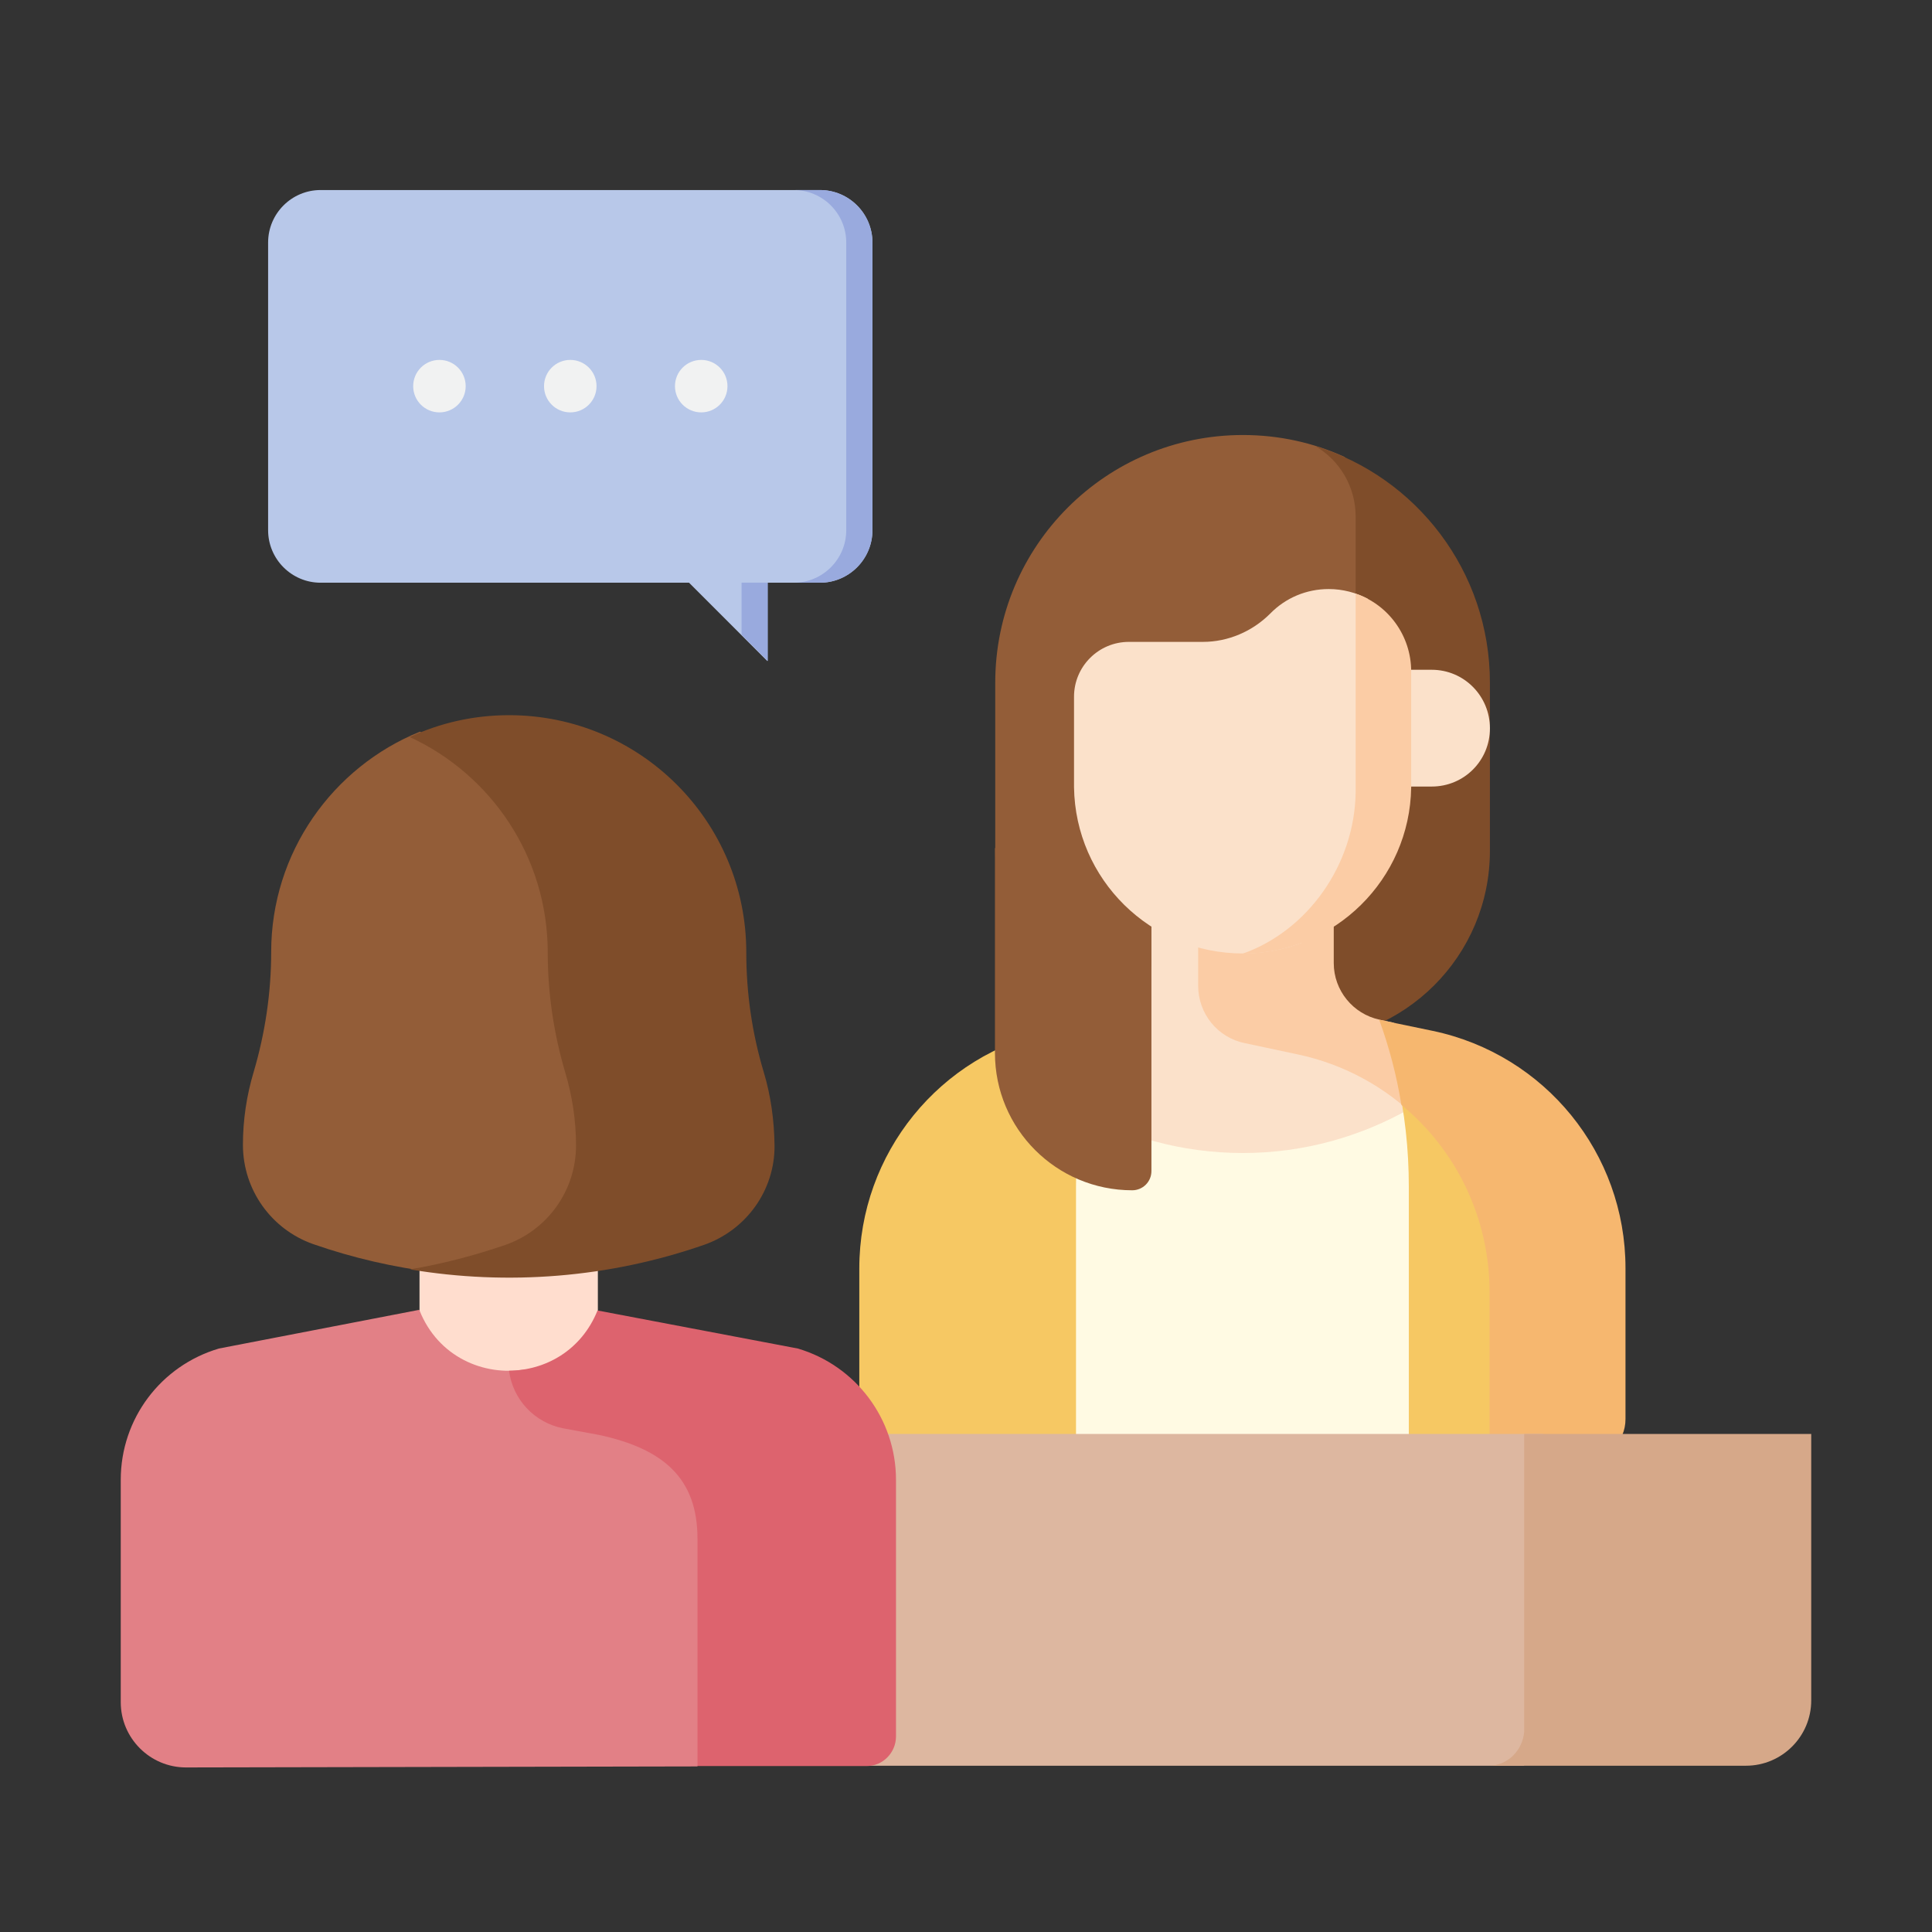
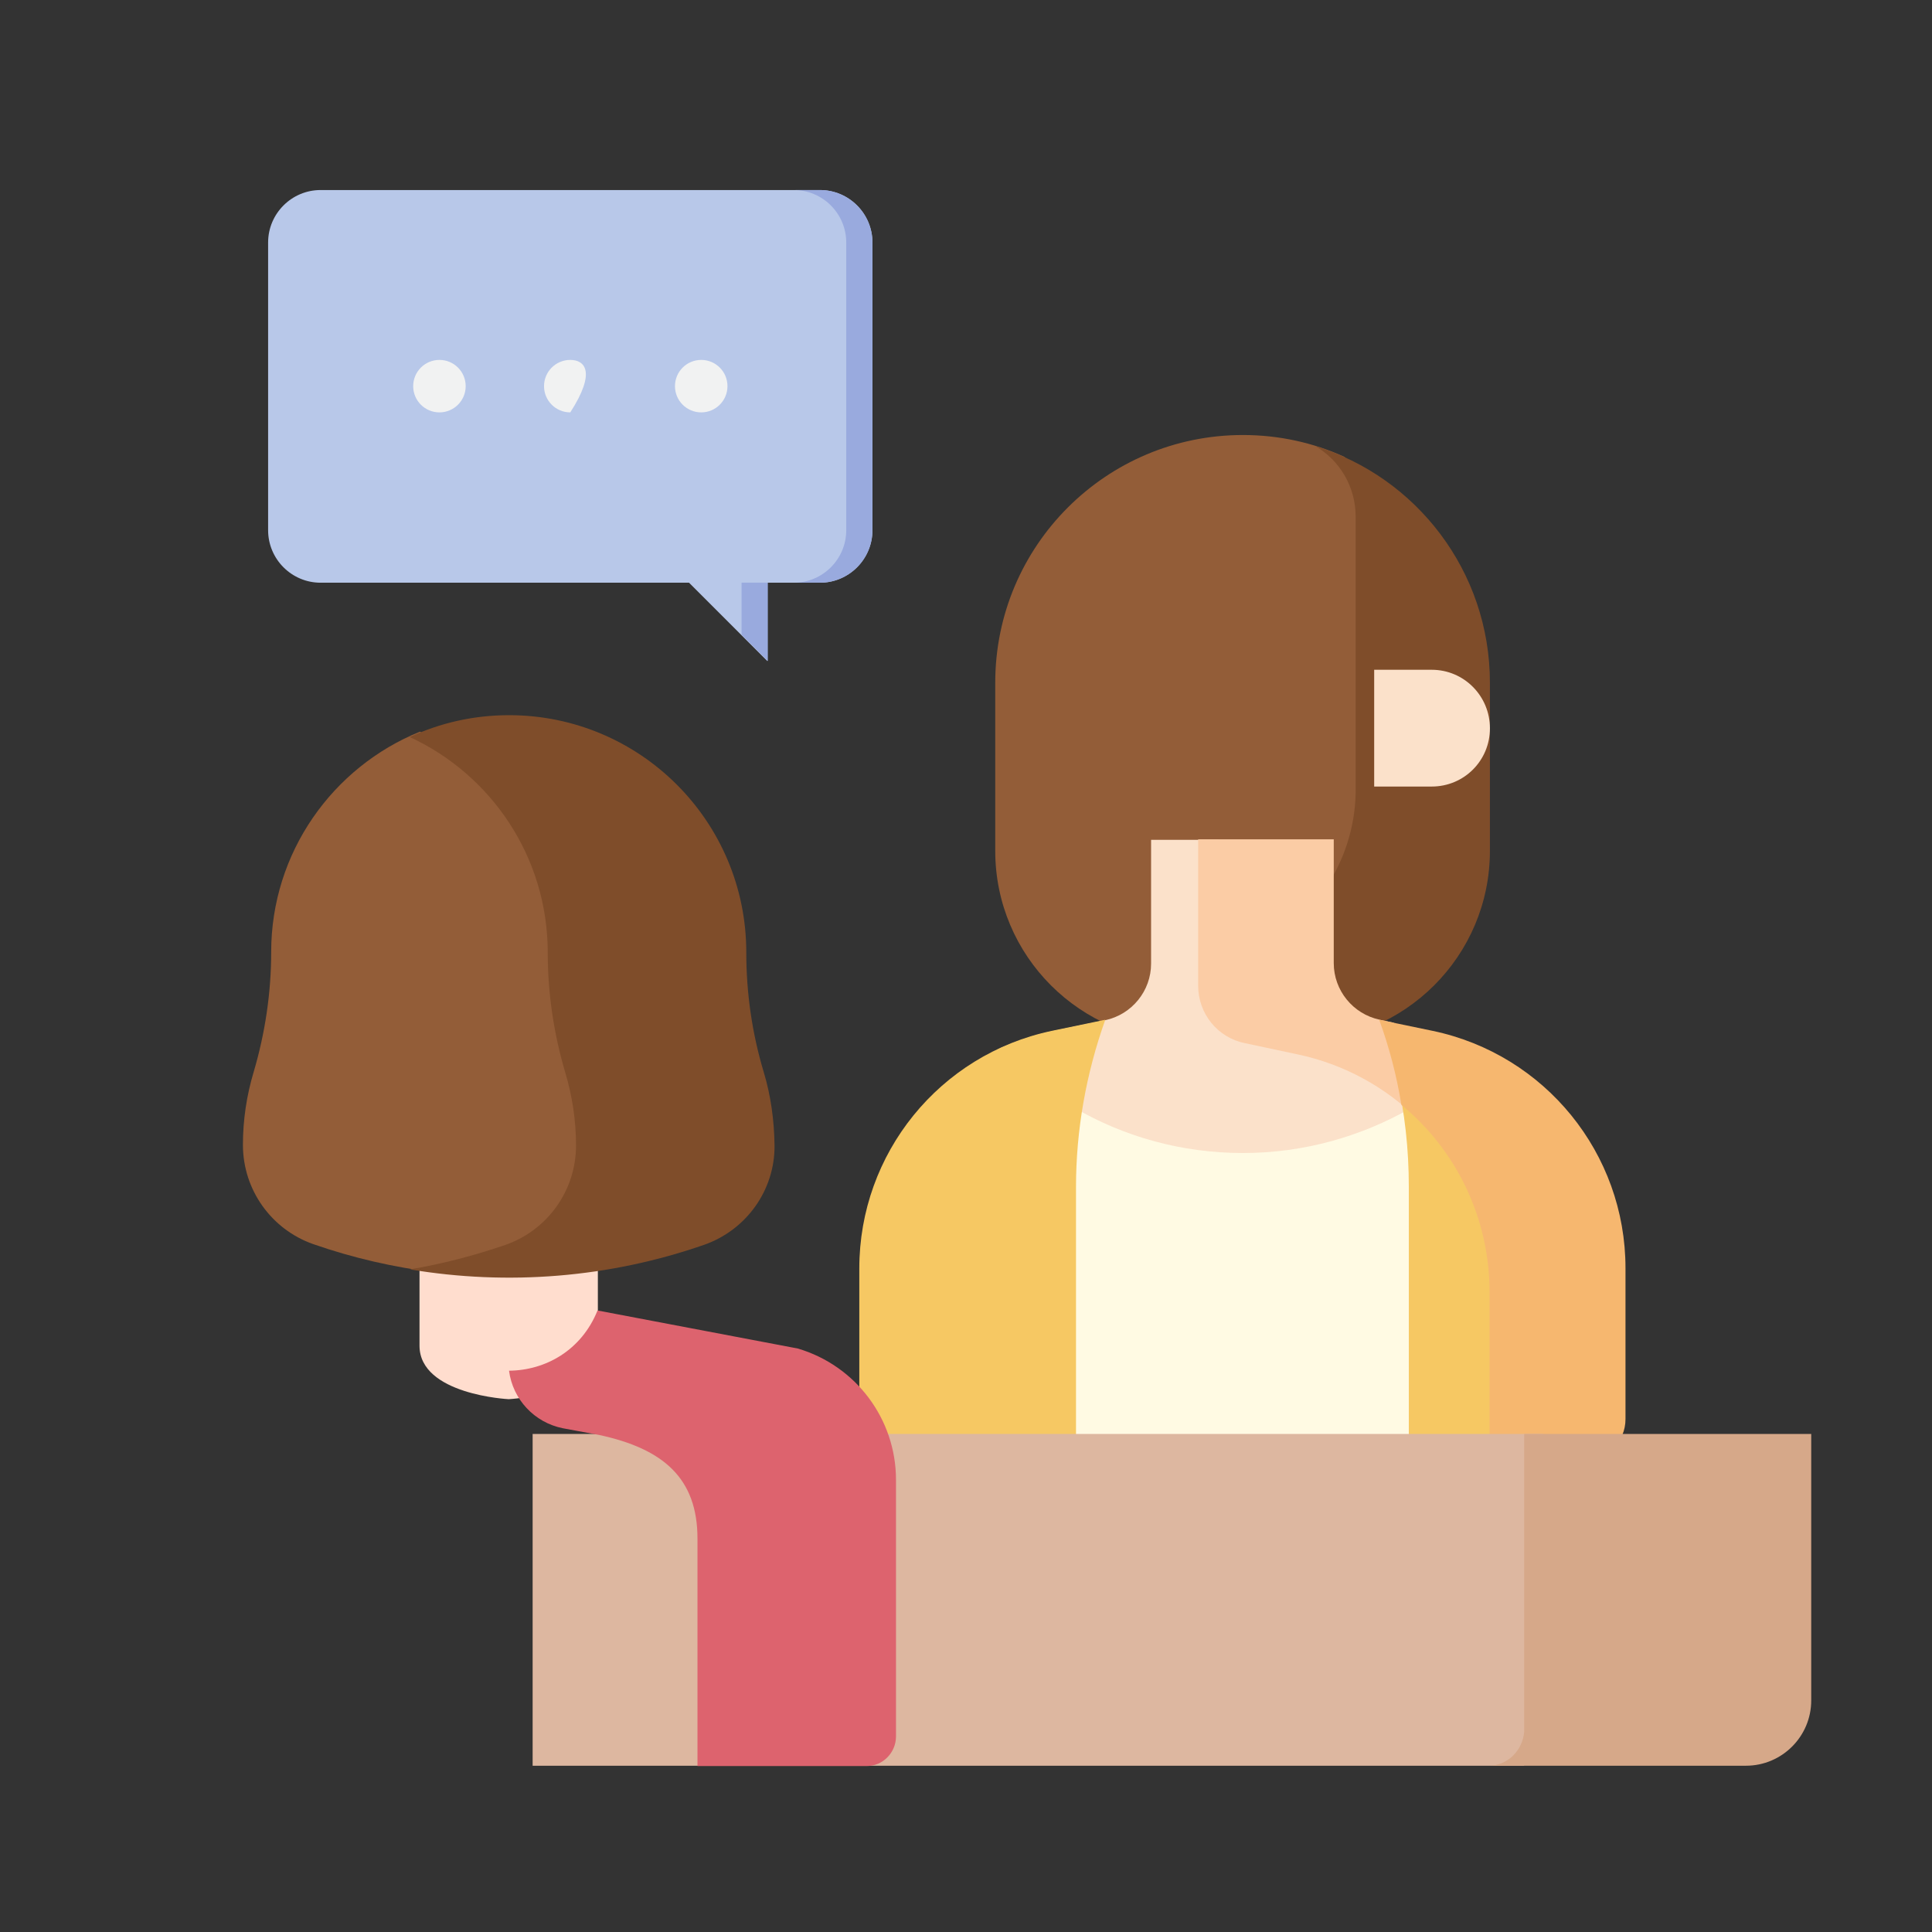
<svg xmlns="http://www.w3.org/2000/svg" width="80" height="80" viewBox="0 0 80 80" fill="none">
  <rect x="0" y="0" width="80" height="80" fill="#333333" stroke="none" />
  <path d="M51.744 40.251C54.559 39.261 56.593 36.405 56.635 33.27V21.343C56.635 20.41 56.273 19.56 55.673 18.919C54.392 18.334 52.97 18.013 51.466 18.013C45.809 18.013 41.211 22.597 41.211 28.268V35.235C41.211 39.582 44.736 43.107 49.083 43.107H51.758V40.251H51.744Z" fill="#935D38" />
  <path d="M61.694 28.266C61.694 23.654 58.643 19.753 54.463 18.471C55.466 19.056 56.135 20.143 56.135 21.397V32.808C56.093 35.818 54.142 38.549 51.453 39.496V43.105H53.822C58.169 43.105 61.694 39.58 61.694 35.233V28.266Z" fill="#7F4D2A" />
  <path d="M58.462 45.002C57.333 44.166 56.01 43.567 54.575 43.26L52.415 42.8C51.286 42.563 50.464 41.56 50.464 40.418V34.775H47.664V39.902C47.664 41.031 46.87 42.006 45.769 42.243L43.553 42.703C42.787 42.87 42.049 43.121 41.366 43.427C41.018 43.594 40.948 44.054 41.227 44.319C43.902 46.799 47.496 48.304 51.44 48.304C54.073 48.304 56.539 47.621 58.685 46.451C58.643 45.963 58.545 45.475 58.462 45.002Z" fill="#FBE1CA" />
  <path d="M57.708 42.348L57.123 42.222C56.023 41.986 55.228 41.01 55.228 39.882V34.754H49.613V40.815C49.613 41.972 50.421 42.975 51.564 43.198L53.724 43.658C55.646 44.062 57.36 45.009 58.684 46.319C58.503 45.023 58.21 43.741 57.708 42.348Z" fill="#FBCCA5" />
  <path d="M44.223 49.026V60.033L44.571 60.451H58.699V49.026C58.699 47.967 58.615 46.908 58.462 45.863C56.4 47.047 54.018 47.744 51.468 47.744C48.918 47.744 46.522 47.061 44.473 45.863C44.292 46.922 44.223 47.967 44.223 49.026Z" fill="#FFFAE3" />
  <path d="M35.582 52.523V58.779C35.582 59.698 36.321 60.45 37.254 60.45H44.555V49.151C44.555 46.796 44.973 44.455 45.767 42.226L43.552 42.686C38.912 43.661 35.582 47.758 35.582 52.523Z" fill="#F6C863" />
  <path d="M62.557 60.448V53.077C62.557 49.524 60.705 46.334 57.82 44.55C58.169 46.055 58.336 47.588 58.336 49.134V60.434H62.557V60.448Z" fill="#F6C863" />
  <path d="M59.325 42.686L57.109 42.226C57.527 43.369 57.834 44.553 58.029 45.751C60.286 47.604 61.679 50.419 61.679 53.498V59.754C61.679 60.005 61.624 60.228 61.54 60.437H65.636C66.556 60.437 67.308 59.698 67.308 58.765V52.509C67.308 47.758 63.978 43.661 59.325 42.686Z" fill="#F6B76F" />
-   <path d="M41.199 35.131V43.602C41.199 46.751 43.749 49.287 46.884 49.287C47.316 49.287 47.678 48.938 47.678 48.492V35.117H41.199V35.131Z" fill="#935D38" />
  <path d="M59.285 27.734H56.902V32.569H59.285C60.623 32.569 61.695 31.496 61.695 30.158C61.695 28.821 60.623 27.734 59.285 27.734Z" fill="#FBE1CA" />
-   <path d="M56.636 33.28V24.795C56.163 24.544 55.605 24.391 55.02 24.391C54.1 24.391 53.236 24.753 52.596 25.408C51.857 26.147 50.854 26.579 49.809 26.579H46.744C45.49 26.579 44.473 27.596 44.473 28.85V32.598C44.528 36.415 47.636 39.481 51.467 39.481C52.317 39.481 53.125 39.327 53.877 39.049C55.535 37.683 56.608 35.551 56.636 33.28Z" fill="#FBE1CA" />
-   <path d="M58.434 32.608V27.801C58.434 26.31 57.472 25.028 56.135 24.582V32.803C56.093 35.813 54.142 38.543 51.453 39.491C55.271 39.477 58.378 36.412 58.434 32.608Z" fill="#FBCCA5" />
  <path d="M63.896 71.834V59.377H22.055V73.115H63.087C63.547 72.865 63.868 72.391 63.896 71.834Z" fill="#DDB7A0" />
  <path d="M63.114 59.377V71.694C63.058 72.474 62.431 73.115 61.637 73.115H72.296C73.786 73.115 74.999 71.903 74.999 70.412V59.377H63.114Z" fill="#D6A889" />
  <path d="M24.756 55.722V49.786H17.371V55.722C17.371 57.756 21.063 57.937 21.063 57.937C21.063 57.937 24.756 57.756 24.756 55.722Z" fill="#FFDDCE" />
  <path d="M21.233 51.81C23.03 51.183 24.242 49.497 24.242 47.588C24.242 46.529 24.089 45.484 23.783 44.481C23.281 42.823 23.03 41.096 23.03 39.368C23.03 35.397 20.731 31.955 17.387 30.297C13.779 31.76 11.229 35.299 11.229 39.423C11.229 41.109 10.978 42.781 10.505 44.384C10.212 45.359 10.059 46.376 10.059 47.407C10.059 49.26 11.229 50.904 12.971 51.517C14.615 52.089 16.314 52.479 18.028 52.688C19.115 52.479 20.188 52.186 21.233 51.81Z" fill="#935D38" />
  <path d="M31.626 44.397C31.139 42.781 30.902 41.108 30.902 39.437C30.902 34.003 26.499 29.614 21.079 29.614C19.616 29.614 18.223 29.934 16.969 30.519C20.34 32.08 22.681 35.48 22.681 39.45C22.681 41.136 22.932 42.808 23.406 44.411C23.698 45.386 23.852 46.403 23.852 47.434C23.852 49.287 22.681 50.931 20.94 51.544C19.644 51.99 18.306 52.339 16.969 52.562C21.037 53.244 25.231 52.91 29.16 51.544C30.902 50.931 32.086 49.287 32.072 47.434C32.058 46.389 31.919 45.372 31.626 44.397Z" fill="#7F4D2A" />
-   <path d="M29.494 63.307C29.494 60.799 28.087 59.587 25.426 59.016L23.921 58.737C22.848 58.528 22.012 57.72 21.747 56.703C20.034 56.995 18.139 56.187 17.372 54.265L17.359 54.237L9.068 55.839C6.658 56.55 5 58.751 5 61.273V70.483C5 71.974 6.212 73.186 7.703 73.186L28.867 73.144L29.466 72.684L29.494 63.307Z" fill="#E28086" />
  <path d="M35.889 73.129C36.558 73.129 37.101 72.572 37.101 71.903V61.272C37.101 58.764 35.443 56.549 33.033 55.839L24.742 54.264C24.074 55.922 22.583 56.744 21.078 56.758C21.231 57.942 22.123 58.904 23.307 59.141L24.812 59.419C27.459 59.99 28.881 61.203 28.881 63.711V73.129H35.889Z" fill="#DD636E" />
  <path d="M36.125 10.042V21.955C36.125 23.153 35.15 24.129 33.952 24.129H31.778V27.375L28.532 24.129H13.275C12.077 24.129 11.102 23.153 11.102 21.955V10.042C11.102 8.844 12.077 7.869 13.275 7.869H33.952C35.15 7.869 36.125 8.844 36.125 10.042Z" fill="#B8C8E9" />
  <path d="M33.954 7.869H32.867C34.065 7.869 35.041 8.844 35.041 10.042V21.955C35.041 23.153 34.065 24.129 32.867 24.129H33.954C35.152 24.129 36.127 23.153 36.127 21.955V10.042C36.127 8.844 35.152 7.869 33.954 7.869Z" fill="#99AADE" />
  <path d="M30.707 26.284L31.794 27.371V24.125H30.707V26.284Z" fill="#99AADE" />
-   <path d="M23.614 17.076C24.214 17.076 24.701 16.59 24.701 15.99C24.701 15.389 24.214 14.903 23.614 14.903C23.014 14.903 22.527 15.389 22.527 15.99C22.527 16.59 23.014 17.076 23.614 17.076Z" fill="#F1F2F2" />
+   <path d="M23.614 17.076C24.701 15.389 24.214 14.903 23.614 14.903C23.014 14.903 22.527 15.389 22.527 15.99C22.527 16.59 23.014 17.076 23.614 17.076Z" fill="#F1F2F2" />
  <path d="M29.036 17.076C29.636 17.076 30.123 16.59 30.123 15.99C30.123 15.389 29.636 14.903 29.036 14.903C28.436 14.903 27.949 15.389 27.949 15.99C27.949 16.59 28.436 17.076 29.036 17.076Z" fill="#F1F2F2" />
  <path d="M18.196 17.076C18.796 17.076 19.283 16.59 19.283 15.99C19.283 15.389 18.796 14.903 18.196 14.903C17.596 14.903 17.109 15.389 17.109 15.99C17.109 16.59 17.596 17.076 18.196 17.076Z" fill="#F1F2F2" />
</svg>